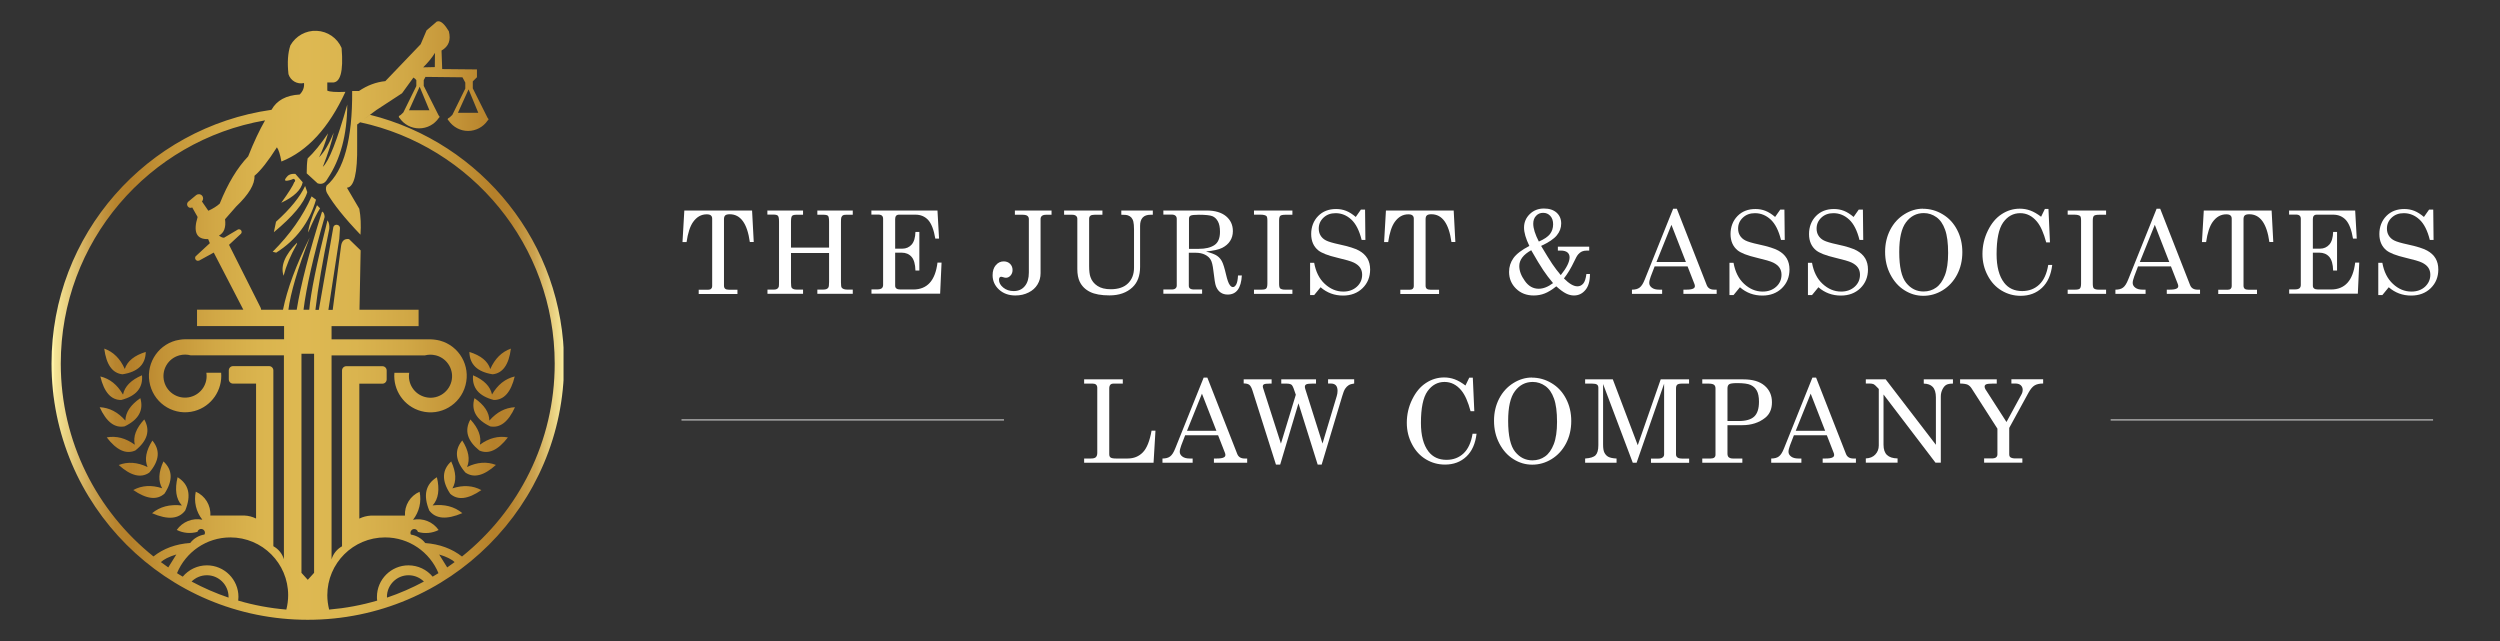
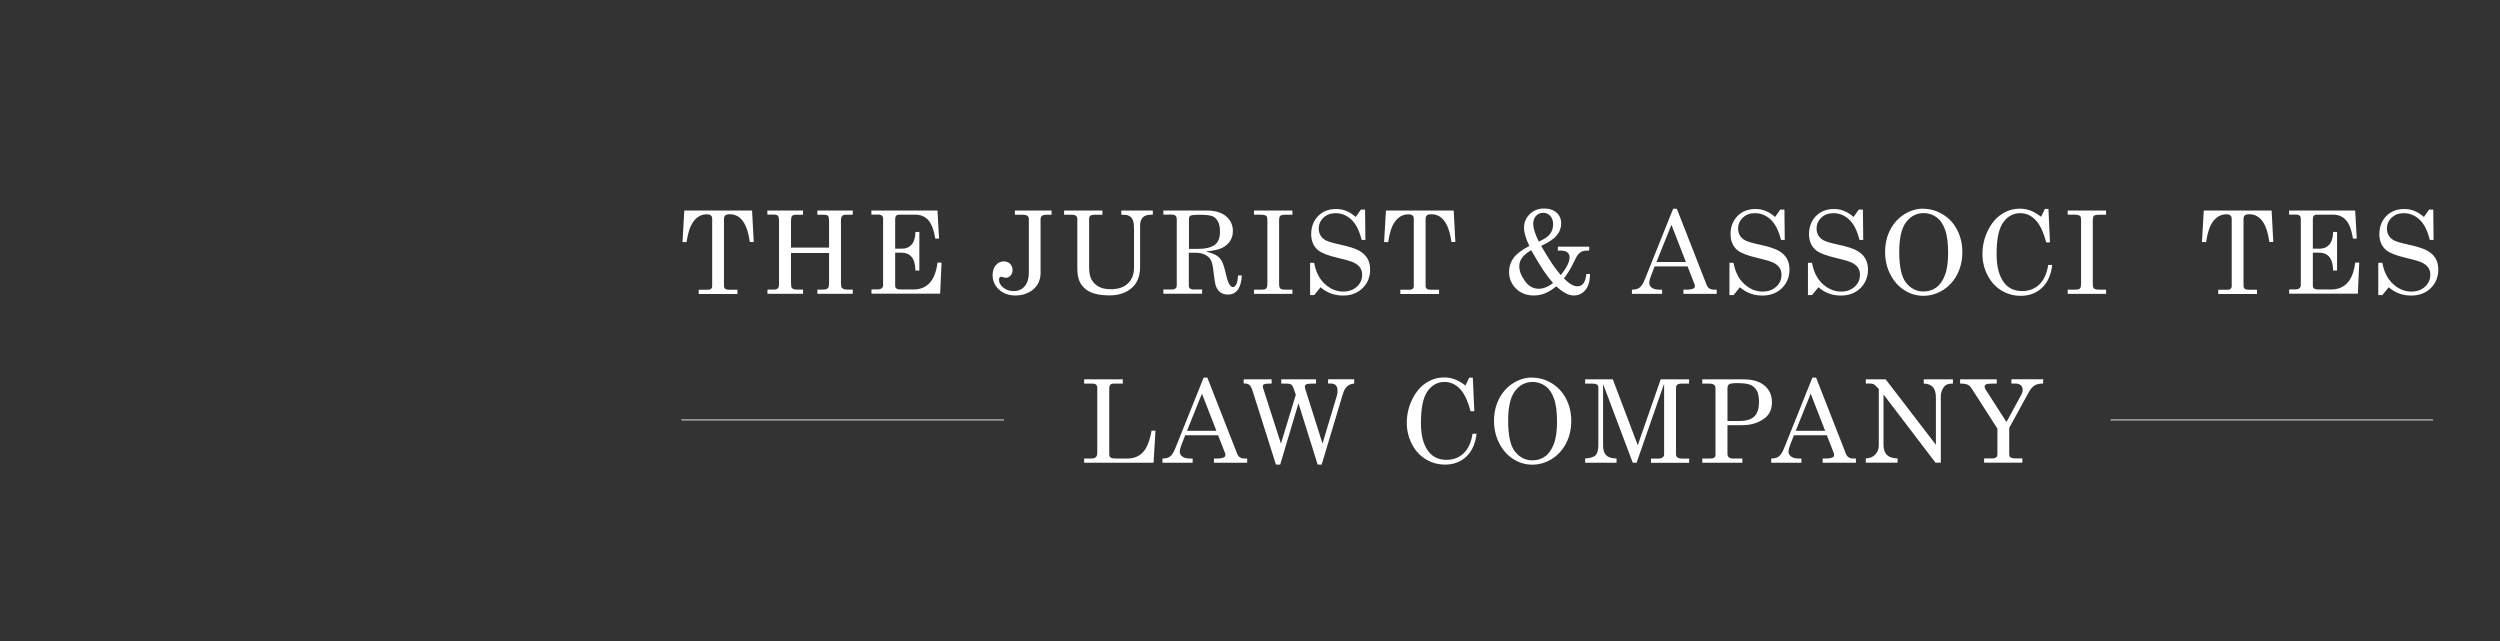
<svg xmlns="http://www.w3.org/2000/svg" id="Layer_1" data-name="Layer 1" viewBox="0 0 300.7 77.1">
  <rect x="0" y="0" width="300.7" height="77.1" fill="#333333" stroke="none" />
  <defs>
    <style>
      .cls-1 {
        fill: url(#linear-gradient);
      }

      .cls-1, .cls-2, .cls-3 {
        stroke-width: 0px;
      }

      .cls-2 {
        fill: none;
      }

      .cls-3 {
        fill: #fff;
      }

      .cls-4 {
        clip-path: url(#clippath);
      }

      .cls-5 {
        fill: #381212;
        stroke: #fff;
        stroke-miterlimit: 10;
        stroke-width: .1px;
      }
    </style>
    <clipPath id="clippath">
      <path class="cls-2" d="m21.86,60.8c-1.43-.17-2.62.14-3.57.93,1.89.82,3.21.71,3.99-.33.75-1.83.44-3.16-.92-4-.36,1.47-.19,2.61.51,3.39m29.75.6c.77,1.03,2.1,1.14,3.99.33-.95-.79-2.14-1.1-3.57-.93.7-.78.86-1.92.51-3.39-1.36.84-1.67,2.17-.92,4m-32.12-2.67c-1.29-.42-2.45-.35-3.48.21,1.6,1.1,2.85,1.25,3.76.43,1.02-1.56.98-2.85-.13-3.87-.6,1.3-.65,2.38-.15,3.24m34.63.64c.9.82,2.15.68,3.76-.43-1.03-.56-2.19-.63-3.48-.21.5-.86.45-1.93-.15-3.24-1.11,1.02-1.16,2.31-.13,3.87m-36.39-3.19c-1.22-.59-2.38-.67-3.47-.25,1.44,1.3,2.66,1.61,3.67.92,1.22-1.41,1.35-2.7.38-3.86-.77,1.21-.97,2.27-.58,3.19m38.23.66c1.01.69,2.23.38,3.67-.92-1.09-.42-2.25-.34-3.47.25.38-.92.19-1.98-.58-3.19-.97,1.16-.84,2.45.38,3.86m-39.77-3.35c-1.1-.8-2.22-1.09-3.37-.88,1.18,1.54,2.33,2.07,3.44,1.57,1.46-1.17,1.82-2.41,1.07-3.73-.98,1.06-1.36,2.06-1.14,3.04m41.43.69c1.12.5,2.26-.03,3.45-1.57-1.15-.21-2.28.08-3.37.88.21-.97-.17-1.98-1.14-3.04-.74,1.32-.38,2.56,1.07,3.73m-42.57-3.59c-.89-1.02-1.92-1.56-3.09-1.61.81,1.77,1.81,2.54,3.01,2.3,1.68-.81,2.3-1.94,1.88-3.39-1.18.81-1.78,1.71-1.8,2.7m43.86.69c1.2.24,2.2-.53,3-2.3-1.17.05-2.19.59-3.08,1.61-.01-.99-.61-1.89-1.79-2.7-.43,1.45.2,2.58,1.88,3.39m-44.16-3.83c-.68-1.18-1.58-1.9-2.72-2.17.45,1.89,1.29,2.84,2.51,2.83,1.8-.47,2.64-1.47,2.5-2.97-1.32.56-2.08,1.34-2.28,2.31m44.6.66c1.22,0,2.06-.94,2.51-2.83-1.14.27-2.05.99-2.73,2.17-.2-.97-.96-1.75-2.28-2.31-.14,1.5.69,2.5,2.5,2.97m-44.67-3.09c1.84-.28,2.78-1.18,2.8-2.69-1.37.42-2.21,1.1-2.52,2.05-.55-1.24-1.37-2.06-2.47-2.45.25,1.93.98,2.96,2.19,3.09m44.24-.64c-.3-.95-1.14-1.62-2.51-2.05.03,1.51.96,2.4,2.8,2.69,1.21-.13,1.95-1.16,2.19-3.09-1.1.39-1.93,1.21-2.47,2.45m-24.87-11.21c.31-1.19.83-2.45,1.59-3.79l.03-.19c-1.47,1.48-2.01,2.8-1.62,3.98m2.96-5.2c.56-1.34,1.04-2.32,1.43-2.91l-.37-.38c-.71,1.63-1.06,2.73-1.06,3.3m-4.28,2.3l.43.11c2.41-1.52,4-3.65,4.79-6.37l-.53-.4c-1.04,2.37-2.6,4.58-4.68,6.66m.4-3.61l-.26,1.26c2.28-1.89,3.62-3.49,4.02-4.82l-.26-.74c-.62,1.32-1.78,2.75-3.5,4.3m1.47-5.58c-.64.66-.49.81.48.49.05-.06.14-.08.21-.05.08.03.13.09.14.17,0,.08-.03.16-.1.2-.14.39-.66,1.23-1.57,2.49,1.53-.72,2.39-1.54,2.58-2.47l-.89-1.01c-.06,0-.12,0-.18,0-.27,0-.49.06-.66.19m4.15-1.03c.65-1.67,1.09-3.04,1.31-4.11-.55,1.35-1.14,2.34-1.77,2.96.39-.76.75-1.72,1.09-2.88-.88,1.3-1.7,2.3-2.46,3.02-.08.5-.11,1.1-.11,1.79l1.31,1.2c.51.17.91-.01,1.2-.56,1.55-2.32,2.35-5.28,2.37-8.91-1.23,4.34-2.21,6.83-2.94,7.49m-15.79,49.88c.47-.47,1.13-.76,1.85-.76,1.43,0,2.6,1.17,2.6,2.6v.09c-1.54-.52-3.02-1.17-4.44-1.93m23.49,1.84c0-1.43,1.17-2.6,2.6-2.6.72,0,1.37.29,1.85.76-1.42.76-2.9,1.41-4.44,1.93v-.09Zm-27.19-4.18c.36-.34.98-.65,1.86-.92l-.97,1.56c-.3-.21-.6-.42-.89-.64m33.46-.92c.89.27,1.52.58,1.87.92-.29.22-.59.43-.89.64l-.97-1.56Zm-31.52,2.25c1.04-2.52,3.52-4.3,6.42-4.3,3.84,0,6.95,3.11,6.95,6.95,0,.6-.08,1.18-.22,1.73-1.99-.17-3.93-.53-5.79-1.08.02-.14.03-.3.03-.45,0-2.09-1.7-3.79-3.79-3.79-1.17,0-2.21.53-2.91,1.36-.23-.14-.47-.27-.69-.42m18.08,2.65c0-3.84,3.11-6.95,6.95-6.95,2.9,0,5.38,1.78,6.42,4.3-.23.15-.47.28-.7.42-.69-.83-1.74-1.36-2.91-1.36-2.09,0-3.79,1.7-3.79,3.79,0,.16,0,.31.03.45-1.86.55-3.8.91-5.78,1.08-.14-.56-.22-1.14-.22-1.73m-3.11-2.69v-26.35h1.52v26.35l-.76.84-.76-.84Zm-4.38-54.42c-.68,1.19-1.36,2.63-2.03,4.33-1.31,1.37-2.45,3.26-3.42,5.68-.33.3-.78.59-1.37.86l-.77-1.12c.18-.19.19-.49.02-.69-.17-.21-.47-.24-.69-.09l-1,.83c-.14.15-.16.38-.03.55.12.17.35.22.53.12l.65,1.15c-.56,1.82-.13,2.71,1.27,2.66l.2.49-1.71,1.58c-.09.13-.08.31.03.43.1.12.28.14.42.07l1.73-.95,3.56,6.87h-5.57v1.97h10.47v1.59h-11.98c-.18,0-.36.02-.54.05-.17.03-.34.06-.51.1-2.32.63-3.7,3.04-3.08,5.37.62,2.35,3.01,3.74,5.33,3.11,2.07-.56,3.39-2.54,3.21-4.61h-1.78c.21,1.3-.59,2.56-1.89,2.91-1.39.37-2.81-.45-3.18-1.83-.37-1.39.45-2.8,1.83-3.17.01,0,.03,0,.05-.01.44-.11.89-.1,1.3.01h11.22v24.53c-.2-.67-.65-1.23-1.27-1.57v-21.15c0-.28-.23-.51-.5-.51h-4.36c-.27,0-.5.23-.5.51v1.08c0,.28.23.51.5.51h2.78v16.23c-.43-.21-.91-.34-1.39-.36h-4.11c.08-1.23-.63-2.38-1.75-2.87-.25,1.19.03,2.42.79,3.37-1.19-.24-2.39.25-3.08,1.23.77.39,1.66.47,2.49.23.05-.17.18-.3.36-.34.17-.03.34.03.45.18.11.14.12.32.04.48-.68.11-1.3.47-1.72,1.02-1.73.12-3.21.66-4.42,1.62-6.8-5.44-11.15-13.81-11.15-23.2,0-14.65,10.6-26.83,24.56-29.25h0m.74-1.22h0s0,.02,0,.02c0,.02-.02.04-.03.05,0,.01-.02.03-.03.04l-.03.05s.02-.04.03-.05l.06-.09s0-.01,0-.02m23.75-2.51l1.17,2.82h-2.45l1.28-2.82Zm-5.88-.31l1.17,2.82h-2.45l1.27-2.82Zm1.84-4.07l-.02,1.7-1.4.03c.6-.59,1.07-1.17,1.42-1.74m.25-3.79l-1.26,1.08-.71,1.67-4.25,4.44c-1.11.11-2.17.51-3.18,1.19h-.81c.04,5.8-.99,9.59-3.08,11.38-.12.28-.1.58.05.88.8,1.38,2.14,3.05,4.03,5.02.08-1.15.03-2.19-.14-3.11l-1.49-2.54c.87-.06,1.28-1.77,1.23-5.11v-2.49s.36-.27.36-.27c13.37,2.88,23.4,14.79,23.4,29.03,0,9.38-4.35,17.75-11.15,23.2-1.22-.95-2.69-1.49-4.42-1.62-.43-.55-1.04-.91-1.73-1.02-.08-.16-.06-.34.04-.48.11-.15.28-.21.45-.18.17.03.31.16.36.34.83.24,1.71.16,2.49-.23-.69-.99-1.9-1.47-3.08-1.23.75-.95,1.04-2.19.79-3.37-1.13.49-1.83,1.64-1.76,2.87h-4.11c-.49.03-.95.15-1.38.36v-16.23h2.78c.28,0,.51-.23.51-.51v-1.08c0-.28-.23-.51-.51-.51h-4.35c-.28,0-.51.23-.51.51v21.15c-.61.34-1.06.9-1.26,1.57v-24.53h11.22c.41-.11.86-.12,1.3-.01.02,0,.03,0,.05.01,1.38.37,2.21,1.79,1.84,3.17-.38,1.38-1.79,2.21-3.18,1.83-1.3-.35-2.1-1.62-1.89-2.91h-1.78c-.18,2.08,1.14,4.05,3.22,4.61,2.32.63,4.71-.76,5.33-3.11.63-2.34-.75-4.74-3.08-5.37-.17-.04-.34-.08-.51-.1-.18-.03-.36-.04-.54-.05h-11.98v-1.59h10.47v-1.97h-7.11l.14-7.14-1.4-1.36c-.58-.08-.9.24-.97.94l-.99,7.57h-.52l1.31-8.55.08-1.2c.04-.21-.09-.42-.3-.47-.21-.06-.42.05-.49.25l-1.75,9.97h-.41c.31-2.68.87-5.93,1.67-9.75.03-.41-.03-.75-.22-1.02-1.29,5.16-2.02,8.75-2.19,10.76h-.69c.33-2.66,1.17-6.39,2.54-11.16-.02-.37-.12-.58-.31-.65-1.54,4.86-2.56,8.79-3.05,11.81h-1c.26-2.01,1.11-4.91,2.57-8.7-1.64,3.3-2.71,6.2-3.22,8.7h-2.63c0-.09-.03-.18-.07-.27l-3.79-7.54,1.42-1.32c.11-.1.13-.27.05-.4-.08-.13-.24-.18-.39-.13l-1.67.99c-.13.03-.34-.05-.62-.25.62-.34.86-1,.73-1.97l1.34-1.53c1.53-1.46,2.26-2.69,2.2-3.69.76-.64,1.66-1.79,2.7-3.43.21.29.39.86.54,1.71,3.13-1.25,5.7-4.04,7.7-8.38-1.16.05-1.89,0-2.18-.15v-.98s.56,0,.56,0c1.01.1,1.4-1.29,1.16-4.15-.52-1.2-1.68-2-2.99-2.06-1.3-.07-2.53.62-3.17,1.75-.31.92-.38,2.08-.23,3.46.25.79,1.06,1.26,1.87,1.07.05.52-.12.98-.52,1.38-1.63.09-2.76.7-3.39,1.84-14.96,2.12-26.46,14.98-26.46,30.52,0,17.03,13.8,30.82,30.82,30.82s30.83-13.8,30.83-30.82c0-14.45-9.93-26.57-23.34-29.92l-.79.59.78-.59s0,0,0,0l.77-.57,3.09-2.02,1.37-1.89c.15.09.27.2.35.31v.71l-1.56,3.17-.31.3c-.16.07-.24.14-.24.23,0,.05.03.1.09.14.53.78,1.41,1.25,2.36,1.25s1.83-.47,2.36-1.25c.06-.05.09-.09.09-.14,0-.05-.03-.1-.1-.15h0s-1.8-3.57-1.8-3.57v-.69l.21-.39,4.45.05.34.64v.71l-1.56,3.17-.32.3c-.15.07-.24.14-.24.23,0,.05.04.1.1.14.53.78,1.41,1.26,2.35,1.26s1.83-.47,2.36-1.26c.06-.04.1-.09.1-.14,0-.05-.04-.1-.1-.15h0s-1.79-3.57-1.79-3.57v-.84l.5-.5v-.94l-4.18-.04-.08-2.23c.86-.49,1.15-1.26.88-2.32-.48-.8-.9-1.2-1.24-1.2-.05,0-.1,0-.15.03" />
    </clipPath>
    <linearGradient id="linear-gradient" x1="108.66" y1="1635.13" x2="110.14" y2="1635.13" gradientTransform="translate(-4507.24 67957.26) scale(41.54 -41.54)" gradientUnits="userSpaceOnUse">
      <stop offset="0" stop-color="#fff3a6" />
      <stop offset="0" stop-color="#f7e799" />
      <stop offset=".04" stop-color="#dfc271" />
      <stop offset=".07" stop-color="#cda552" />
      <stop offset=".1" stop-color="#bf903b" />
      <stop offset=".12" stop-color="#b7842e" />
      <stop offset=".15" stop-color="#b5802a" />
      <stop offset=".21" stop-color="#c29236" />
      <stop offset=".31" stop-color="#d1a745" />
      <stop offset=".4" stop-color="#dab44e" />
      <stop offset=".49" stop-color="#deb952" />
      <stop offset=".59" stop-color="#dab44f" />
      <stop offset=".69" stop-color="#d1a846" />
      <stop offset=".79" stop-color="#c39337" />
      <stop offset=".86" stop-color="#b5802a" />
      <stop offset=".89" stop-color="#b7832e" />
      <stop offset=".91" stop-color="#be8f3a" />
      <stop offset=".94" stop-color="#cba24f" />
      <stop offset=".96" stop-color="#dcbd6c" />
      <stop offset=".99" stop-color="#f2e091" />
      <stop offset="1" stop-color="#fff3a6" />
    </linearGradient>
  </defs>
  <g>
    <g>
      <path class="cls-3" d="m82.32,25.32h8.14l.2,3.79h-.47c-.31-2.23-1.11-3.34-2.42-3.34-.26,0-.44.05-.54.14-.1.09-.15.24-.15.45v8.01c0,.16.05.28.14.36.1.08.25.12.47.12h1.01v.51h-4.66v-.51h1.15c.15,0,.27-.04.35-.12.08-.08.12-.18.12-.3v-8.13c0-.17-.05-.3-.16-.39-.1-.09-.27-.13-.5-.13-.66,0-1.2.31-1.64.93-.36.51-.62,1.31-.78,2.41h-.49l.22-3.79Z" />
      <path class="cls-3" d="m92.31,25.32h4.28v.51h-.79c-.28,0-.46.05-.54.15-.08.1-.12.33-.12.71v3.09h4.58v-3.09c0-.39-.04-.63-.12-.72s-.27-.14-.56-.14h-.73v-.51h4.26v.51h-.78c-.19,0-.33.02-.41.07s-.14.14-.19.26c-.03.08-.04.28-.04.6v7.21c0,.35.03.56.09.63.12.15.33.23.64.23h.69v.51h-4.26v-.51h.73c.29,0,.49-.08.59-.24.06-.09.09-.31.09-.68v-3.48h-4.58v3.54c0,.35.03.56.08.64.11.15.31.22.58.22h.79v.51h-4.28v-.51h.82c.14,0,.26-.03.35-.09.09-.06.15-.14.19-.25.02-.07.03-.26.03-.58v-7.24c0-.38-.04-.61-.13-.71-.08-.1-.27-.15-.55-.15h-.72v-.51Z" />
      <path class="cls-3" d="m104.82,25.32h7.94l.19,3.38h-.45c-.18-1.07-.47-1.81-.86-2.24-.39-.42-.9-.64-1.53-.64h-1.96c-.16,0-.28.04-.36.13s-.12.22-.12.39v3.57h.86c.46,0,.83-.17,1.12-.49.29-.33.44-.84.46-1.52h.47v4.64h-.47c-.02-.77-.18-1.32-.47-1.65s-.69-.5-1.19-.5h-.78v3.98c0,.14.05.26.15.33.1.08.26.12.48.12h1.55c1.68,0,2.65-1.08,2.91-3.23h.49l-.17,3.73h-8.26v-.51h.68c.27,0,.45-.05.56-.14.11-.09.16-.23.16-.4v-7.94c0-.18-.05-.31-.14-.39s-.24-.13-.45-.13h-.82v-.51Z" />
      <path class="cls-3" d="m122.05,25.32h4.43v.51h-.63c-.25,0-.43.05-.53.14-.11.09-.16.22-.16.39v6.5c0,.5-.12.95-.37,1.36-.24.4-.6.73-1.07.96-.47.24-1,.36-1.59.36-.8,0-1.46-.24-1.97-.71-.51-.47-.77-1.05-.77-1.73,0-.51.13-.91.39-1.21.26-.3.57-.45.95-.45.31,0,.56.1.76.29.2.2.3.45.3.75,0,.26-.08.48-.24.66-.16.18-.35.27-.56.27-.08,0-.19-.02-.34-.07-.12-.04-.2-.05-.24-.05-.08,0-.14.03-.18.09-.05.06-.07.16-.07.28,0,.34.17.65.51.93.34.28.76.42,1.26.42.56,0,1.01-.2,1.33-.59.33-.39.49-.94.49-1.64v-6.42c0-.18-.06-.31-.18-.4-.12-.09-.32-.13-.61-.13h-.89v-.51Z" />
      <path class="cls-3" d="m127.97,25.32h4.63v.51h-.93c-.25,0-.42.04-.52.12-.1.08-.15.21-.15.37v5.66c0,.59.05,1.04.16,1.34.15.45.43.8.84,1.07.41.27.94.4,1.6.4.91,0,1.61-.24,2.08-.71.48-.47.72-1.1.72-1.89v-4.6c0-.41-.03-.72-.08-.93s-.14-.37-.24-.49c-.11-.12-.24-.2-.4-.26-.16-.06-.43-.08-.81-.08v-.51h3.79v.51h-.27c-.42,0-.74.11-.95.34-.21.23-.31.56-.31.99v4.93c0,1.08-.31,1.9-.92,2.47-.69.65-1.61.97-2.76.97-.99,0-1.78-.14-2.34-.42-.57-.28-.98-.69-1.24-1.22-.19-.4-.29-.91-.29-1.52v-6.05c0-.15-.05-.27-.16-.36-.11-.09-.26-.13-.48-.13h-.95v-.51Z" />
      <path class="cls-3" d="m139.95,25.32h5.18c1,0,1.78.23,2.33.68.55.46.83,1.05.83,1.8,0,.44-.11.84-.33,1.18-.22.35-.54.62-.95.83-.41.21-1.06.35-1.95.44.64.18,1.09.35,1.33.52.24.17.44.39.58.66.15.27.32.82.51,1.64.14.59.28,1,.44,1.21.12.17.24.25.38.25s.27-.1.39-.31.19-.57.22-1.09h.46c-.09,1.54-.65,2.3-1.7,2.3-.33,0-.62-.08-.86-.25-.24-.17-.42-.41-.55-.74-.1-.24-.2-.88-.32-1.92-.07-.6-.17-1.03-.32-1.28s-.38-.46-.69-.61c-.31-.15-.68-.23-1.12-.23h-.82v3.94c0,.17.04.28.13.35.11.09.28.13.51.13h.96v.51h-4.66v-.51h.98c.22,0,.38-.04.48-.13.1-.09.15-.2.15-.35v-8.01c0-.17-.05-.3-.16-.39-.1-.09-.26-.13-.47-.13h-.98v-.51Zm3.06,4.61h1.19c.79,0,1.42-.15,1.87-.45.45-.3.67-.83.67-1.6,0-.53-.08-.94-.25-1.25s-.39-.52-.67-.63c-.28-.11-.82-.17-1.63-.17-.53,0-.86.04-.99.11-.13.07-.19.2-.19.38v3.61Z" />
      <path class="cls-3" d="m150.83,25.32h4.62v.51h-.79c-.35,0-.57.04-.67.13-.09.09-.14.27-.14.56v7.59c0,.3.04.49.12.57.11.1.3.16.59.16h.89v.51h-4.62v-.51h.87c.31,0,.51-.04.6-.14.09-.09.14-.29.14-.59v-7.59c0-.29-.04-.47-.12-.54-.13-.1-.36-.16-.7-.16h-.79v-.51Z" />
      <path class="cls-3" d="m163.08,26.08l.61-.87h.5l.04,3.65h-.45c-.28-1.12-.69-1.94-1.24-2.45s-1.18-.77-1.89-.77c-.6,0-1.08.18-1.46.54s-.57.79-.57,1.31c0,.32.07.6.22.84.14.24.36.44.65.59.29.15.83.31,1.62.48,1.12.24,1.9.49,2.35.74.45.25.78.56,1.01.94.22.38.33.82.33,1.33,0,.9-.3,1.65-.91,2.25-.61.59-1.39.89-2.35.89-1.03,0-1.93-.33-2.7-1l-.77.94h-.49v-3.88h.49c.19,1.07.61,1.92,1.27,2.53s1.4.93,2.23.93c.67,0,1.21-.2,1.64-.59s.63-.88.63-1.44c0-.32-.08-.6-.24-.84s-.41-.44-.75-.61c-.34-.17-1.02-.36-2.03-.6-1.11-.26-1.86-.56-2.26-.88-.56-.46-.85-1.11-.85-1.96s.28-1.6.84-2.17,1.28-.84,2.16-.84c.42,0,.82.07,1.2.22.38.15.77.4,1.18.75Z" />
      <path class="cls-3" d="m166.71,25.32h8.14l.2,3.79h-.47c-.31-2.23-1.11-3.34-2.42-3.34-.26,0-.44.05-.54.14-.1.09-.15.24-.15.45v8.01c0,.16.05.28.14.36.1.08.25.12.47.12h1.01v.51h-4.66v-.51h1.15c.15,0,.27-.04.35-.12.08-.08.12-.18.12-.3v-8.13c0-.17-.05-.3-.16-.39-.1-.09-.27-.13-.5-.13-.66,0-1.2.31-1.64.93-.36.51-.62,1.31-.78,2.41h-.49l.22-3.79Z" />
      <path class="cls-3" d="m185.36,29.57c.59.99,1.04,1.72,1.35,2.18.31.46.65.9,1.02,1.34.71-.88,1.06-1.59,1.06-2.14,0-.25-.09-.45-.26-.59s-.44-.22-.79-.22h-.36v-.47h3.77v.47h-.28c-.24,0-.45.04-.6.11s-.3.18-.44.34-.29.43-.48.84c-.39.82-.8,1.5-1.24,2.06.62.63,1.16.95,1.62.95.28,0,.51-.11.7-.33.19-.22.31-.6.38-1.15h.43c0,.84-.18,1.49-.55,1.92-.36.44-.82.66-1.38.66-.31,0-.63-.08-.95-.24-.32-.16-.71-.44-1.17-.86-.52.42-.99.7-1.4.86-.41.16-.85.24-1.32.24-.85,0-1.56-.27-2.12-.82-.56-.55-.84-1.22-.84-2.02,0-.61.18-1.17.53-1.66.35-.49.99-.98,1.91-1.46-.43-.88-.64-1.62-.64-2.2,0-.64.23-1.18.69-1.63.46-.45,1.03-.67,1.7-.67s1.15.17,1.52.49c.37.33.56.77.56,1.31s-.18,1-.53,1.43c-.35.43-.98.85-1.87,1.26Zm-1.19.53c-.95.53-1.43,1.16-1.43,1.9,0,.57.22,1.17.67,1.79.44.63,1,.94,1.66.94.56,0,1.14-.23,1.73-.68-.44-.52-.83-1.04-1.18-1.56s-.83-1.31-1.45-2.4Zm.93-1.05c.65-.28,1.1-.59,1.34-.91.24-.32.37-.71.37-1.16,0-.42-.11-.76-.34-1.01s-.51-.37-.86-.37-.63.12-.85.36c-.23.24-.34.55-.34.95,0,.57.23,1.29.68,2.16Z" />
      <path class="cls-3" d="m201.24,25.11h.45l3.59,9.17c.14.37.44.56.89.56h.31v.51h-4v-.51h.32c.42,0,.71-.04.88-.14.12-.06.18-.16.18-.29,0-.08-.02-.16-.05-.24l-.83-2.13h-3.96l-.47,1.22c-.12.33-.18.58-.18.77,0,.22.1.41.31.57.21.16.5.24.9.24h.34v.51h-3.63v-.51c.39,0,.7-.08.92-.25.23-.17.43-.49.62-.97l3.41-8.5Zm-.2,1.93l-1.8,4.47h3.54l-1.74-4.47Z" />
      <path class="cls-3" d="m213.52,26.08l.61-.87h.5l.04,3.65h-.45c-.28-1.12-.69-1.94-1.24-2.45s-1.18-.77-1.89-.77c-.6,0-1.08.18-1.46.54s-.57.79-.57,1.31c0,.32.07.6.22.84.14.24.36.44.65.59.29.15.83.31,1.62.48,1.12.24,1.9.49,2.35.74.45.25.78.56,1.01.94.22.38.33.82.33,1.33,0,.9-.3,1.65-.91,2.25-.61.59-1.39.89-2.35.89-1.03,0-1.93-.33-2.7-1l-.77.94h-.49v-3.88h.49c.19,1.07.61,1.92,1.27,2.53s1.4.93,2.23.93c.67,0,1.21-.2,1.64-.59s.63-.88.63-1.44c0-.32-.08-.6-.24-.84s-.41-.44-.75-.61c-.34-.17-1.02-.36-2.03-.6-1.11-.26-1.86-.56-2.26-.88-.56-.46-.85-1.11-.85-1.96s.28-1.6.84-2.17,1.28-.84,2.16-.84c.42,0,.82.07,1.2.22.38.15.77.4,1.18.75Z" />
      <path class="cls-3" d="m222.96,26.08l.61-.87h.5l.04,3.65h-.45c-.28-1.12-.69-1.94-1.24-2.45s-1.18-.77-1.89-.77c-.6,0-1.08.18-1.46.54s-.57.79-.57,1.31c0,.32.07.6.22.84.14.24.36.44.65.59.29.15.83.31,1.62.48,1.12.24,1.9.49,2.35.74.45.25.78.56,1.01.94.22.38.33.82.33,1.33,0,.9-.3,1.65-.91,2.25-.61.59-1.39.89-2.35.89-1.03,0-1.93-.33-2.7-1l-.77.94h-.49v-3.88h.49c.19,1.07.61,1.92,1.27,2.53s1.4.93,2.23.93c.67,0,1.21-.2,1.64-.59s.63-.88.63-1.44c0-.32-.08-.6-.24-.84s-.41-.44-.75-.61c-.34-.17-1.02-.36-2.03-.6-1.11-.26-1.86-.56-2.26-.88-.56-.46-.85-1.11-.85-1.96s.28-1.6.84-2.17,1.28-.84,2.16-.84c.42,0,.82.07,1.2.22.38.15.77.4,1.18.75Z" />
      <path class="cls-3" d="m231.29,25.11c.84,0,1.64.22,2.38.67.74.44,1.32,1.07,1.73,1.86.42.8.63,1.7.63,2.69s-.21,1.9-.63,2.7c-.42.8-1,1.43-1.73,1.88-.73.45-1.51.67-2.33.67s-1.56-.22-2.26-.66c-.71-.44-1.27-1.07-1.7-1.89s-.64-1.73-.64-2.73.21-1.87.62-2.67c.41-.79.98-1.41,1.7-1.86s1.47-.67,2.24-.67Zm.11.52c-.88,0-1.59.37-2.14,1.1-.55.73-.82,1.92-.82,3.58,0,1.79.28,3.03.84,3.72.56.69,1.25,1.03,2.08,1.03.58,0,1.09-.16,1.52-.47.44-.31.79-.81,1.05-1.48s.39-1.57.39-2.67c0-1.2-.12-2.14-.37-2.82-.24-.68-.59-1.18-1.04-1.5s-.96-.49-1.51-.49Z" />
      <path class="cls-3" d="m245.49,26.1l.47-.97h.43l.18,4.03h-.45c-.3-1.13-.67-1.97-1.12-2.51-.56-.67-1.23-1.01-2.01-1.01-.84,0-1.52.38-2.05,1.12-.53.75-.79,2.02-.79,3.81,0,1.5.3,2.65.91,3.44.52.67,1.24,1,2.17,1,.81,0,1.5-.26,2.05-.78.55-.52.91-1.31,1.08-2.36h.48c-.14,1.19-.55,2.11-1.23,2.75s-1.53.96-2.56.96c-.84,0-1.6-.21-2.3-.63-.7-.42-1.26-1.02-1.67-1.81-.42-.79-.63-1.65-.63-2.59,0-1,.22-1.94.65-2.81.43-.88.98-1.54,1.66-1.98.67-.44,1.4-.66,2.18-.66.43,0,.85.07,1.26.22s.85.4,1.33.77Z" />
      <path class="cls-3" d="m248.7,25.32h4.62v.51h-.79c-.35,0-.57.04-.67.13-.09.09-.14.27-.14.56v7.59c0,.3.04.49.12.57.11.1.3.16.59.16h.89v.51h-4.62v-.51h.87c.31,0,.51-.04.6-.14.09-.09.14-.29.14-.59v-7.59c0-.29-.04-.47-.12-.54-.13-.1-.36-.16-.7-.16h-.79v-.51Z" />
-       <path class="cls-3" d="m259.38,25.11h.45l3.59,9.17c.14.37.44.56.89.56h.31v.51h-4v-.51h.32c.42,0,.71-.04.88-.14.12-.06.18-.16.18-.29,0-.08-.02-.16-.05-.24l-.83-2.13h-3.96l-.46,1.22c-.12.33-.18.58-.18.77,0,.22.1.41.31.57.21.16.5.24.9.24h.34v.51h-3.63v-.51c.39,0,.7-.08.92-.25.23-.17.43-.49.62-.97l3.41-8.5Zm-.2,1.93l-1.8,4.47h3.54l-1.74-4.47Z" />
      <path class="cls-3" d="m265.09,25.32h8.14l.2,3.79h-.47c-.31-2.23-1.11-3.34-2.42-3.34-.26,0-.44.05-.54.14-.1.09-.15.24-.15.45v8.01c0,.16.05.28.14.36.09.08.25.12.47.12h1.01v.51h-4.66v-.51h1.15c.15,0,.27-.04.35-.12.08-.08.12-.18.12-.3v-8.13c0-.17-.05-.3-.16-.39-.1-.09-.27-.13-.5-.13-.65,0-1.2.31-1.64.93-.36.51-.62,1.31-.78,2.41h-.5l.22-3.79Z" />
      <path class="cls-3" d="m275.34,25.32h7.94l.19,3.38h-.45c-.18-1.07-.47-1.81-.86-2.24-.39-.42-.9-.64-1.53-.64h-1.96c-.16,0-.28.04-.36.13s-.12.22-.12.39v3.57h.86c.46,0,.83-.17,1.12-.49.29-.33.44-.84.46-1.52h.47v4.64h-.47c-.02-.77-.18-1.32-.47-1.65-.29-.33-.69-.5-1.19-.5h-.78v3.98c0,.14.05.26.15.33.1.08.26.12.48.12h1.55c1.68,0,2.65-1.08,2.91-3.23h.49l-.17,3.73h-8.26v-.51h.68c.27,0,.45-.05.56-.14.11-.09.16-.23.16-.4v-7.94c0-.18-.05-.31-.14-.39-.1-.09-.24-.13-.45-.13h-.82v-.51Z" />
      <path class="cls-3" d="m291.56,26.08l.61-.87h.5l.04,3.65h-.45c-.28-1.12-.69-1.94-1.24-2.45s-1.18-.77-1.89-.77c-.6,0-1.08.18-1.46.54-.38.36-.57.79-.57,1.31,0,.32.07.6.22.84.14.24.36.44.65.59.29.15.83.31,1.62.48,1.12.24,1.9.49,2.35.74s.79.56,1.01.94c.22.38.33.82.33,1.33,0,.9-.3,1.65-.91,2.25-.61.59-1.39.89-2.35.89-1.04,0-1.93-.33-2.7-1l-.77.94h-.49v-3.88h.49c.19,1.07.61,1.92,1.27,2.53.66.62,1.4.93,2.23.93.67,0,1.21-.2,1.64-.59.42-.4.63-.88.63-1.44,0-.32-.08-.6-.24-.84s-.41-.44-.75-.61c-.34-.17-1.02-.36-2.03-.6-1.11-.26-1.86-.56-2.26-.88-.56-.46-.85-1.11-.85-1.96s.28-1.6.84-2.17,1.28-.84,2.16-.84c.42,0,.82.07,1.2.22.38.15.77.4,1.18.75Z" />
      <path class="cls-3" d="m130.4,45.63h4.65v.51h-1.11c-.18,0-.31.05-.39.14-.08.09-.13.24-.13.44v7.91c0,.19.05.32.16.4s.32.12.64.12h1.41c.75,0,1.36-.25,1.84-.75.48-.5.82-1.37,1.04-2.6h.47l-.23,3.86h-8.35v-.51h.82c.28,0,.48-.05.59-.16s.17-.28.17-.51v-7.83c0-.17-.05-.29-.14-.38-.1-.09-.24-.13-.42-.13h-1.02v-.51Z" />
      <path class="cls-3" d="m144.77,45.42h.45l3.59,9.17c.14.37.44.56.89.56h.31v.51h-4v-.51h.32c.42,0,.71-.04.88-.14.12-.06.18-.16.18-.29,0-.08-.02-.16-.05-.24l-.83-2.13h-3.96l-.47,1.22c-.12.33-.18.58-.18.77,0,.22.1.41.31.57.21.16.5.24.9.24h.34v.51h-3.63v-.51c.39,0,.7-.08.92-.25.23-.17.43-.49.62-.97l3.41-8.5Zm-.2,1.93l-1.8,4.47h3.54l-1.74-4.47Z" />
      <path class="cls-3" d="m149.6,45.63h3.35v.51h-.24c-.35,0-.58.03-.67.08-.1.05-.15.14-.15.26,0,.08.03.21.1.39l.04.13,2.04,6.36,1.79-5.88c-.21-.67-.37-1.06-.48-1.17-.11-.11-.33-.17-.66-.17h-.61v-.51h4.18v.51h-.43c-.38,0-.62.03-.74.09-.11.06-.17.15-.17.27,0,.09.01.18.04.26l2.08,6.59,1.71-5.7c.07-.22.1-.43.1-.64,0-.3-.07-.52-.21-.67-.14-.14-.34-.21-.62-.21h-.31v-.51h3.14v.51c-.28.04-.5.1-.66.2-.16.1-.3.24-.42.42-.12.18-.24.48-.36.9l-2.47,8.23h-.48l-2.31-7.37-2.2,7.37h-.51l-2.82-8.9c-.11-.35-.24-.58-.38-.69-.14-.11-.37-.17-.68-.17v-.51Z" />
      <path class="cls-3" d="m176.25,46.4l.47-.97h.43l.18,4.03h-.45c-.3-1.13-.67-1.97-1.12-2.51-.56-.67-1.23-1.01-2.01-1.01-.84,0-1.52.38-2.05,1.12-.53.75-.79,2.02-.79,3.81,0,1.5.3,2.65.91,3.44.52.67,1.24,1,2.17,1,.81,0,1.5-.26,2.05-.78.55-.52.91-1.31,1.08-2.36h.48c-.14,1.19-.55,2.11-1.23,2.75s-1.53.96-2.56.96c-.84,0-1.6-.21-2.3-.63-.7-.42-1.26-1.02-1.67-1.81-.42-.79-.63-1.65-.63-2.59,0-1,.22-1.94.65-2.81.43-.88.98-1.54,1.66-1.98.67-.44,1.4-.66,2.18-.66.43,0,.85.07,1.26.22s.85.4,1.33.77Z" />
      <path class="cls-3" d="m184.25,45.42c.84,0,1.64.22,2.38.67.74.44,1.32,1.07,1.73,1.86.42.8.63,1.7.63,2.69s-.21,1.9-.63,2.7c-.42.8-1,1.43-1.73,1.88-.73.45-1.51.67-2.33.67s-1.56-.22-2.26-.66c-.71-.44-1.27-1.07-1.7-1.89s-.64-1.73-.64-2.73.21-1.87.62-2.67c.41-.79.98-1.41,1.7-1.86s1.47-.67,2.24-.67Zm.11.52c-.88,0-1.59.37-2.14,1.1-.55.73-.82,1.92-.82,3.58,0,1.79.28,3.03.84,3.72.56.69,1.25,1.03,2.08,1.03.58,0,1.09-.16,1.52-.47.44-.31.79-.81,1.05-1.48s.39-1.57.39-2.67c0-1.2-.12-2.14-.37-2.82-.24-.68-.59-1.18-1.04-1.5s-.96-.49-1.51-.49Z" />
      <path class="cls-3" d="m190.65,45.63h3.34l3,7.92,2.76-7.92h3.41v.51h-.83c-.29,0-.49.04-.59.13s-.15.23-.15.45v7.94c0,.16.06.28.18.37.12.09.33.13.63.13h.77v.51h-4.59v-.51h.86c.25,0,.43-.05.54-.14.12-.09.18-.21.18-.36v-8.51l-3.31,9.51h-.46l-3.57-9.47v7.29c0,.43.05.76.16.97.11.21.26.38.46.49s.53.19,1,.21v.51h-3.78v-.51c.62-.04,1.04-.17,1.26-.4.22-.23.33-.63.33-1.2v-6.91c0-.17-.05-.3-.16-.38s-.3-.12-.58-.12h-.85v-.51Z" />
      <path class="cls-3" d="m204.75,45.63h4.94c1.12,0,1.97.25,2.56.76.59.51.88,1.17.88,1.99s-.27,1.44-.81,1.87c-.74.59-1.66.89-2.75.89h-1.79v3.42c0,.2.05.34.14.43.13.11.3.16.51.16h1.14v.51h-4.82v-.51h1.01c.2,0,.35-.04.44-.12.09-.08.14-.19.14-.32v-7.99c0-.2-.06-.35-.18-.44-.12-.09-.34-.14-.67-.14h-.74v-.51Zm3.03,5.01h1.36c.86,0,1.48-.18,1.86-.54.38-.36.57-.95.57-1.78,0-.58-.09-1.02-.26-1.33s-.42-.54-.75-.69c-.33-.15-.88-.22-1.63-.22-.5,0-.82.05-.95.14-.13.09-.2.26-.2.49v3.92Z" />
      <path class="cls-3" d="m217.99,45.42h.45l3.59,9.17c.14.37.44.56.89.56h.31v.51h-4v-.51h.32c.42,0,.71-.04.88-.14.12-.06.18-.16.18-.29,0-.08-.02-.16-.05-.24l-.83-2.13h-3.96l-.47,1.22c-.12.33-.18.58-.18.77,0,.22.1.41.31.57.21.16.5.24.9.24h.34v.51h-3.63v-.51c.39,0,.7-.08.92-.25.23-.17.43-.49.62-.97l3.41-8.5Zm-.2,1.93l-1.8,4.47h3.54l-1.74-4.47Z" />
      <path class="cls-3" d="m224.42,45.63h2.39l6.04,7.87v-5.7c0-.57-.13-1-.39-1.27-.24-.25-.6-.38-1.07-.39v-.51h3.51v.51c-.36,0-.63.05-.8.15-.18.1-.33.28-.46.54-.13.26-.2.55-.2.86v7.96h-.64l-6.25-8.2v6.05c0,.55.14.96.41,1.22.28.27.7.41,1.28.42v.51h-3.82v-.51c.48-.02.86-.17,1.14-.47.28-.3.42-.66.42-1.09v-6.79l-.12-.13c-.23-.25-.39-.39-.48-.44-.13-.06-.3-.09-.51-.09h-.45v-.51Z" />
      <path class="cls-3" d="m235.78,45.63h4.39v.51h-.49c-.41,0-.67.03-.79.09-.12.06-.18.15-.18.26s.03.22.09.32l2.54,3.95,1.83-3.37c.08-.15.12-.31.12-.49,0-.23-.08-.42-.23-.56-.15-.14-.37-.21-.66-.21h-.47v-.51h3.82v.51c-.44,0-.78.08-1.03.23-.25.15-.49.44-.73.87l-2.32,4.24v3.17c0,.17.05.29.14.36.13.09.33.14.58.14h.86v.51h-4.6v-.51h.91c.24,0,.42-.04.53-.13.11-.09.16-.21.16-.37v-3.08l-3.11-4.85c-.14-.21-.29-.35-.47-.44-.18-.08-.48-.13-.91-.14v-.51Z" />
    </g>
    <line class="cls-5" x1="81.97" y1="50.51" x2="120.76" y2="50.51" />
    <line class="cls-5" x1="253.87" y1="50.51" x2="292.65" y2="50.51" />
  </g>
  <g class="cls-4">
-     <rect class="cls-1" x="6.12" y="2.55" width="61.66" height="72" />
-   </g>
+     </g>
</svg>